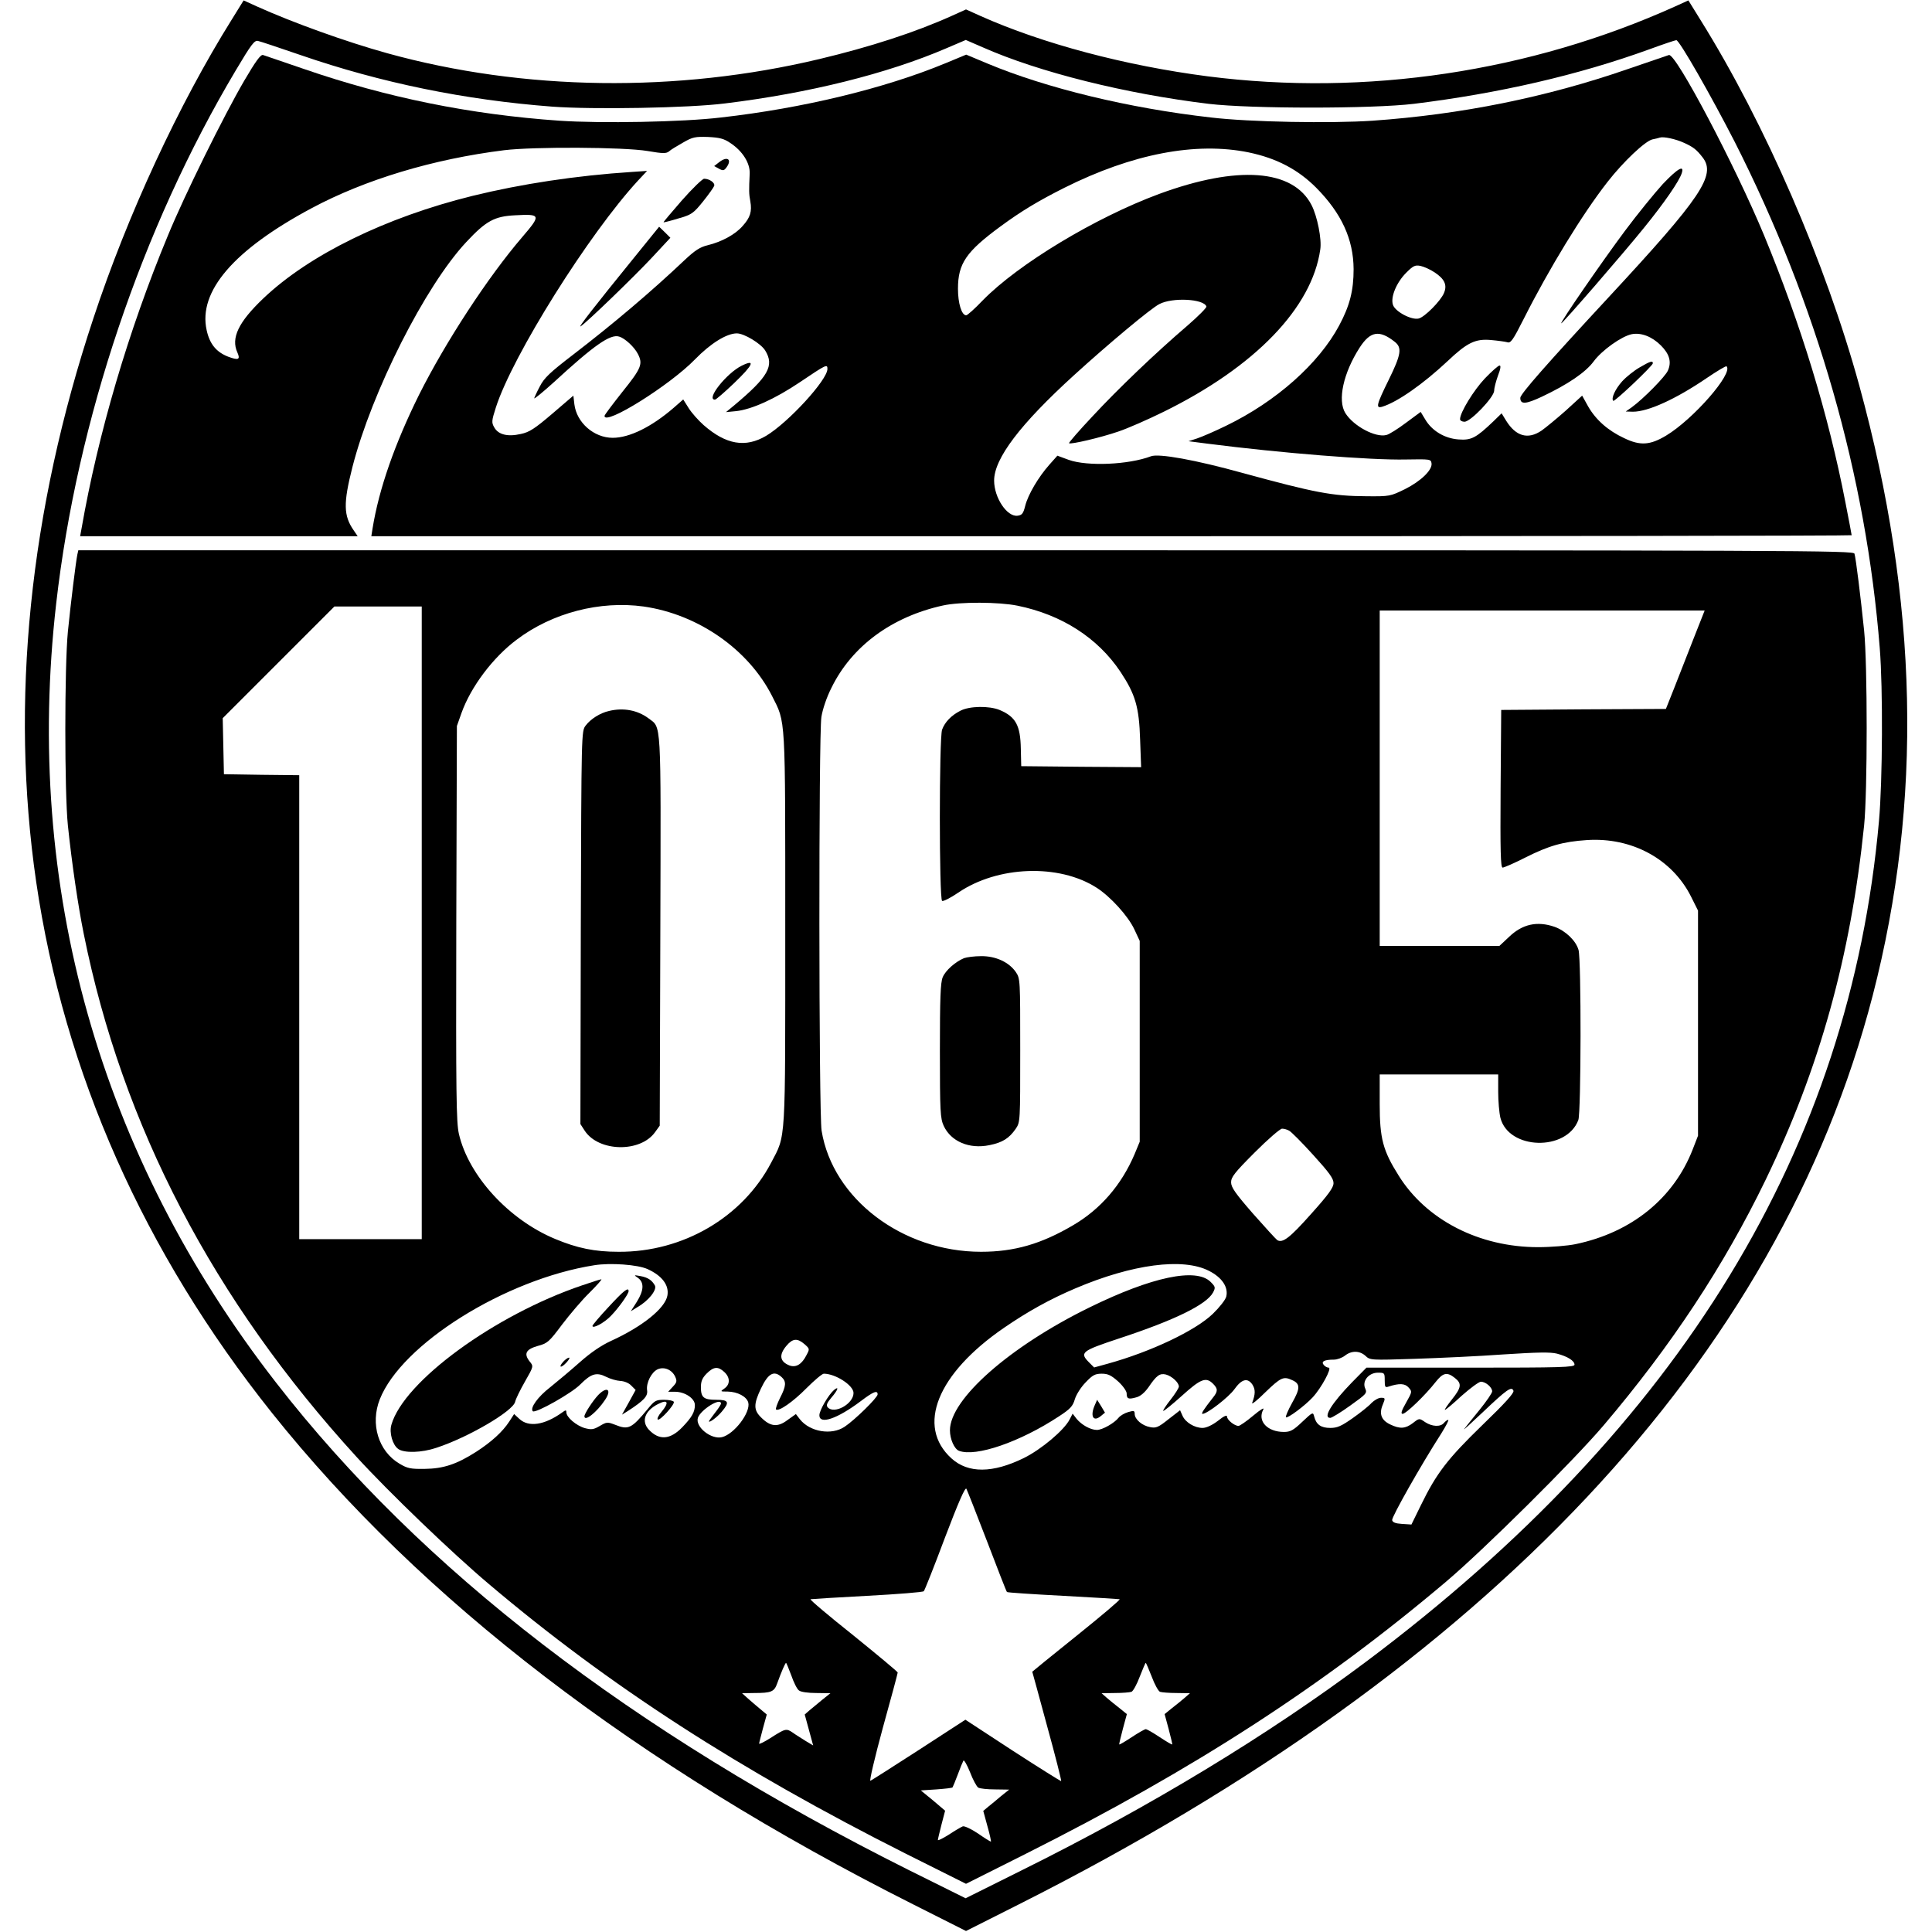
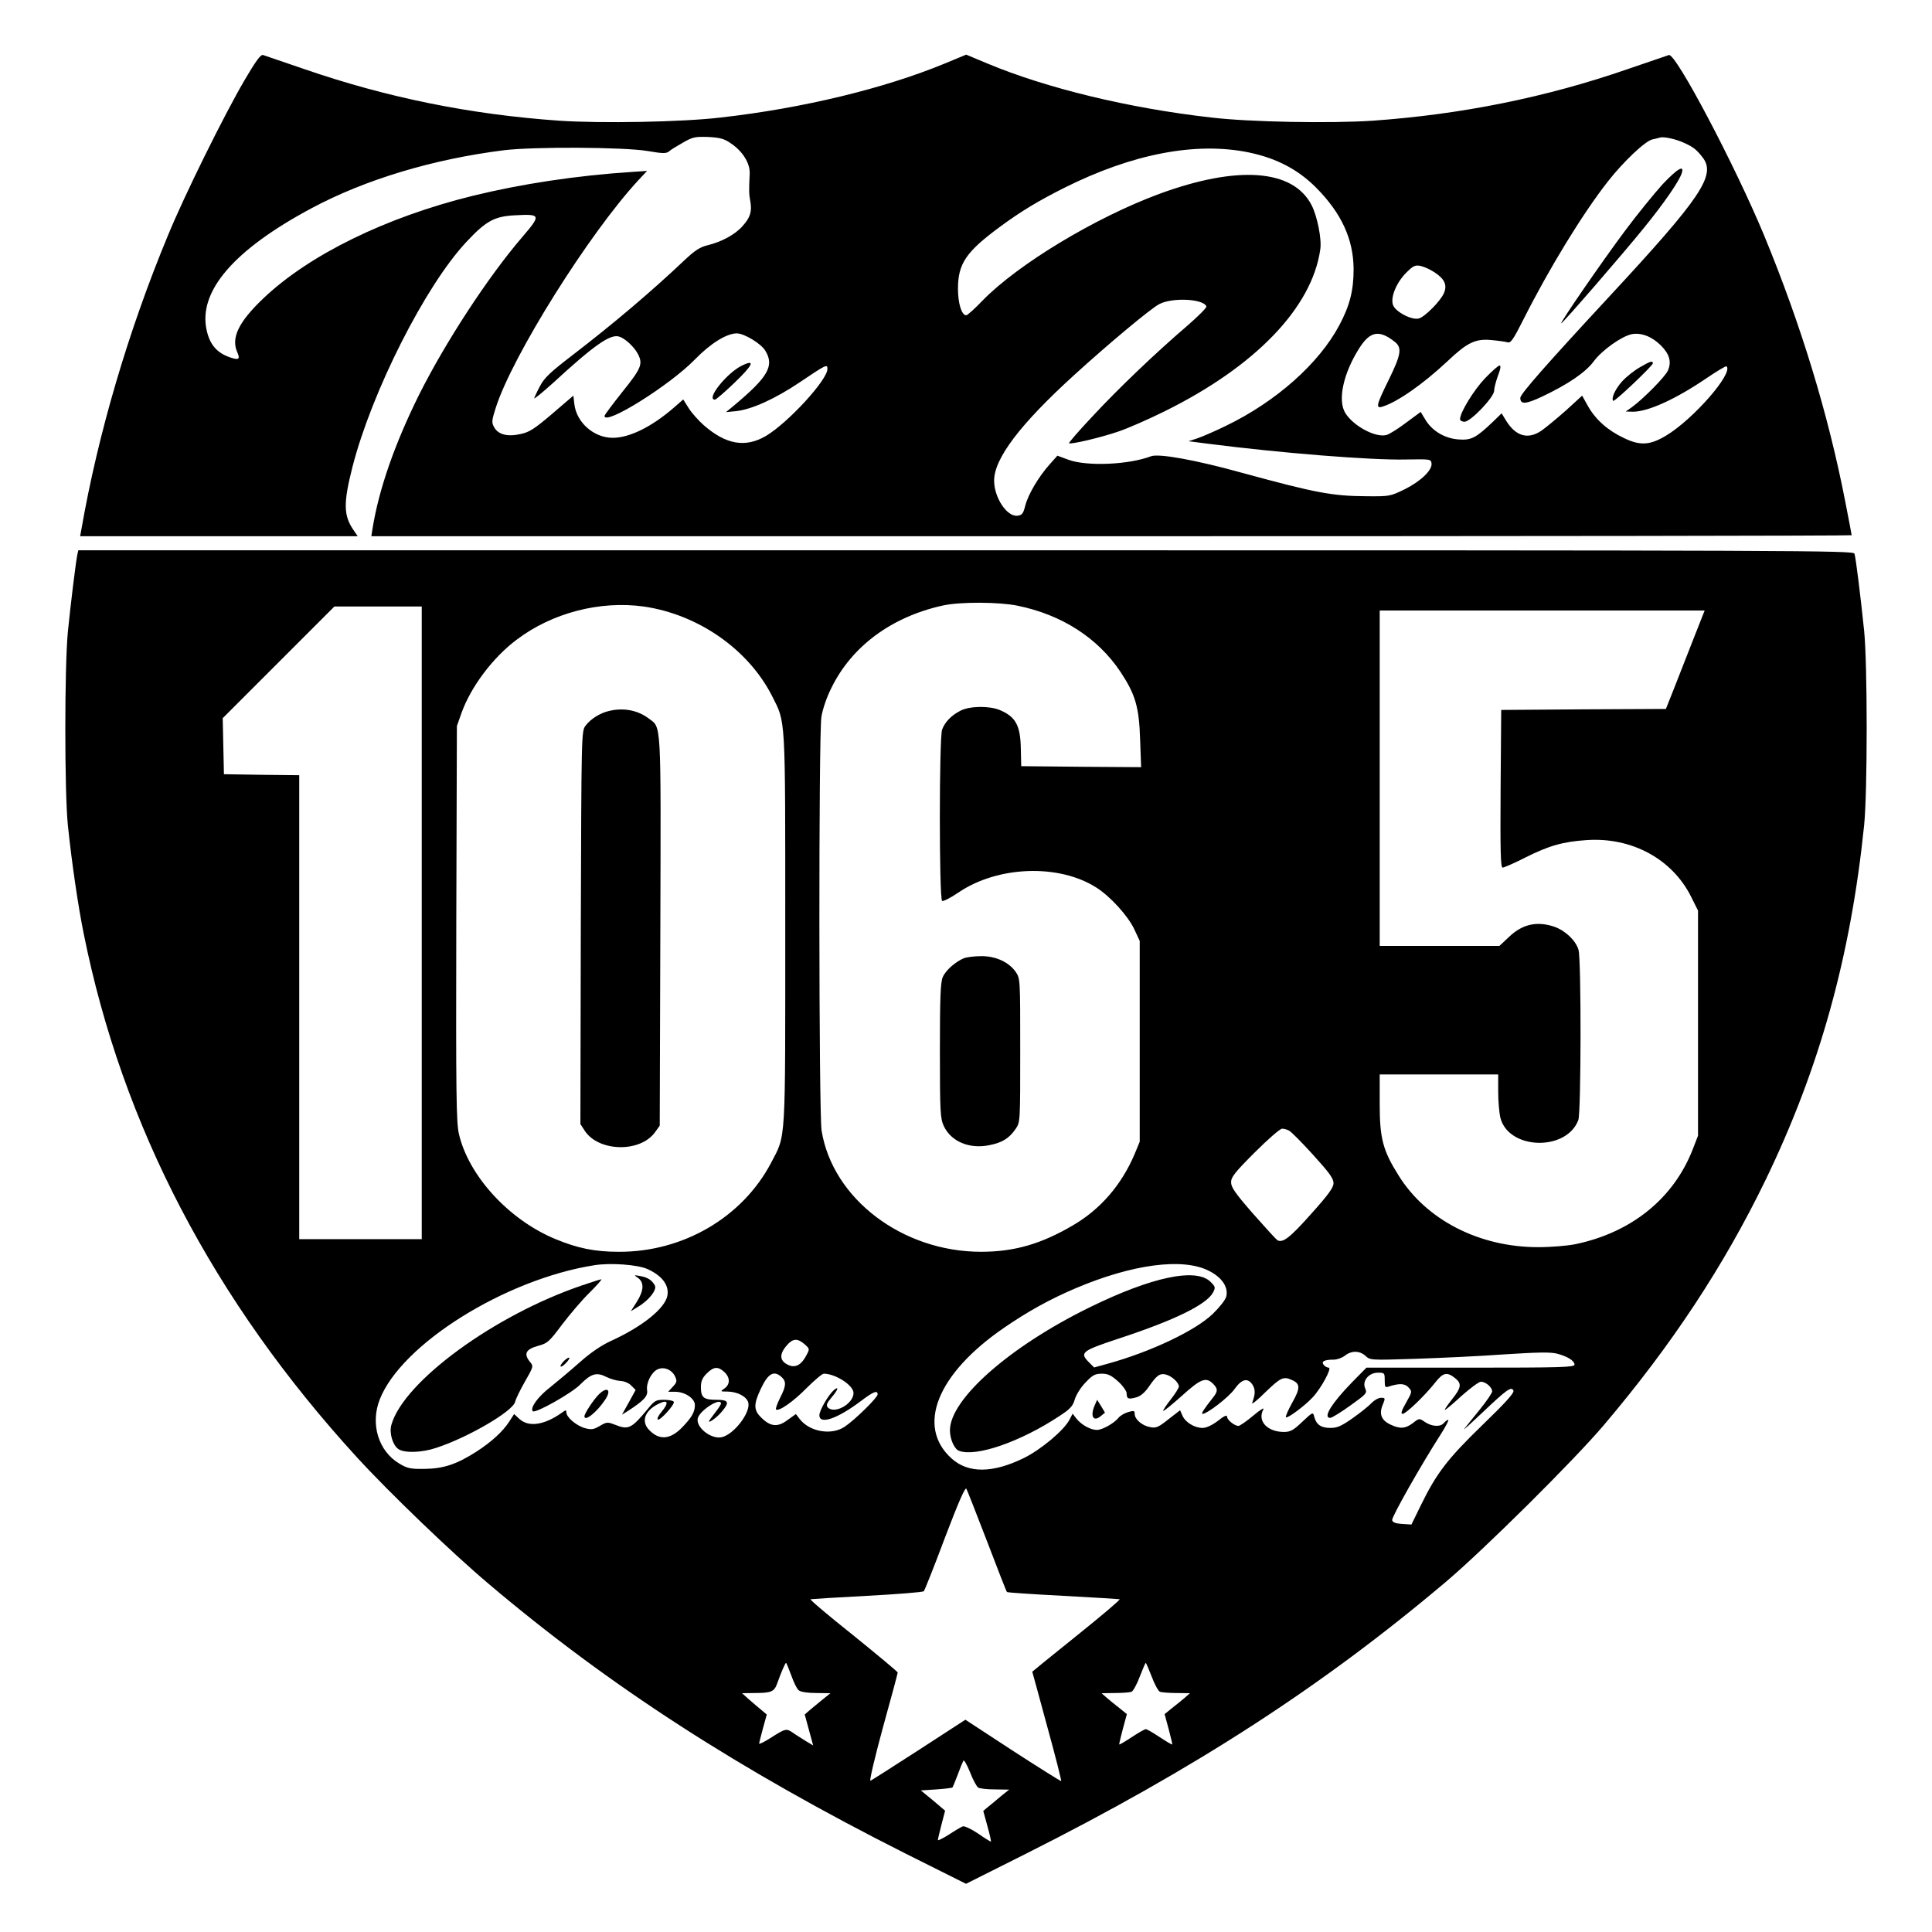
<svg xmlns="http://www.w3.org/2000/svg" version="1.0" width="962pt" height="962pt" viewBox="0 0 962 962" preserveAspectRatio="xMidYMid meet">
  <g transform="translate(0,962) scale(0.1,-0.1)" fill="#000000" stroke="none">
-     <path d="M1153 9521 c-263 -421 -518 -971 -688 -1486 -319 -961 -415 -1910 -285 -2805 139 -951 536 -1845 1174 -2645 744 -932 1815 -1754 3192 -2447 l264 -133 264 133 c2338 1178 3782 2715 4251 4526 249 964 228 1960 -67 3036 -167 609 -469 1305 -791 1821 l-60 97 -66 -30 c-723 -326 -1541 -449 -2328 -348 -409 53 -821 162 -1132 301 l-71 32 -71 -32 c-182 -82 -407 -155 -659 -215 -708 -169 -1473 -159 -2152 29 -205 57 -467 151 -649 233 l-66 30 -60 -97z m343 -175 c403 -139 820 -224 1254 -257 203 -15 679 -7 860 16 418 51 808 148 1103 275 l96 41 83 -36 c282 -125 713 -232 1126 -282 210 -25 814 -25 1022 0 423 52 819 143 1174 272 68 25 128 45 133 45 15 0 171 -273 290 -505 410 -808 655 -1663 723 -2524 16 -200 14 -657 -4 -859 -145 -1629 -987 -3011 -2551 -4184 -490 -367 -1076 -723 -1724 -1044 l-273 -136 -282 140 c-1383 692 -2428 1496 -3151 2427 -880 1132 -1257 2469 -1095 3882 104 910 426 1866 893 2651 78 131 94 153 112 148 11 -2 106 -34 211 -70z" />
    <path d="M1216 9218 c-101 -173 -298 -571 -380 -771 -197 -474 -348 -988 -430 -1459 l-7 -38 691 0 691 0 -19 28 c-52 74 -53 136 -7 317 96 374 362 901 567 1120 98 105 140 128 243 133 129 7 130 2 35 -109 -170 -198 -381 -521 -513 -784 -121 -244 -200 -469 -232 -667 l-6 -38 3686 0 c2027 0 3685 2 3685 5 0 3 -14 76 -31 163 -85 439 -222 887 -405 1330 -144 347 -440 909 -474 898 -8 -3 -100 -34 -205 -70 -407 -141 -829 -226 -1270 -257 -206 -14 -613 -7 -805 16 -408 46 -820 146 -1114 269 l-105 44 -106 -44 c-303 -125 -708 -223 -1115 -269 -192 -23 -599 -30 -805 -16 -444 31 -858 115 -1270 257 -104 36 -197 67 -205 70 -12 4 -37 -31 -94 -128z m2422 -311 c59 -39 97 -99 95 -151 -4 -84 -4 -102 3 -138 9 -51 0 -81 -38 -123 -36 -42 -104 -79 -174 -96 -38 -9 -64 -26 -114 -73 -169 -160 -356 -318 -555 -471 -116 -89 -145 -116 -167 -159 -15 -28 -27 -55 -28 -59 0 -5 44 31 98 80 200 184 281 241 325 227 28 -8 75 -51 93 -86 26 -50 18 -71 -76 -188 -49 -62 -90 -116 -90 -121 0 -51 326 153 451 282 77 79 157 129 208 129 36 0 119 -50 141 -85 47 -76 16 -131 -155 -274 l-40 -33 52 5 c77 9 191 60 316 144 132 89 137 91 137 66 0 -55 -195 -267 -305 -333 -103 -61 -200 -44 -311 53 -26 23 -60 61 -75 85 l-27 43 -48 -42 c-110 -95 -220 -149 -303 -149 -94 0 -180 76 -191 167 l-5 43 -105 -90 c-88 -75 -114 -92 -157 -101 -66 -15 -112 -3 -132 33 -14 24 -13 33 8 99 83 259 465 867 709 1131 l44 47 -74 -5 c-279 -18 -553 -60 -794 -119 -434 -107 -815 -294 -1043 -511 -123 -117 -162 -197 -129 -269 16 -36 5 -40 -46 -21 -59 23 -92 63 -107 132 -43 193 135 400 522 607 267 143 606 245 959 289 147 18 596 16 715 -4 76 -13 92 -13 106 -2 8 8 40 27 70 44 48 28 61 30 125 28 57 -3 79 -8 112 -31z m4747 2 c46 -21 62 -33 93 -73 68 -88 -6 -198 -468 -696 -306 -330 -440 -482 -440 -501 0 -34 27 -32 108 6 129 61 217 121 257 175 41 56 140 126 190 136 47 9 101 -12 145 -56 43 -43 54 -82 35 -125 -12 -29 -121 -140 -180 -183 l-30 -21 36 -1 c75 0 212 62 365 166 53 36 98 63 101 60 35 -34 -166 -264 -301 -345 -80 -48 -129 -51 -208 -13 -82 38 -142 92 -180 158 l-30 54 -81 -74 c-45 -40 -100 -85 -121 -100 -68 -46 -128 -29 -177 50 l-22 36 -41 -40 c-87 -83 -110 -95 -174 -90 -69 5 -132 43 -165 99 l-23 38 -73 -54 c-40 -30 -84 -58 -98 -61 -54 -14 -163 44 -204 109 -40 64 -10 200 71 326 53 82 98 90 175 29 37 -29 32 -63 -30 -189 -62 -126 -66 -144 -32 -134 75 23 202 112 324 226 98 93 139 113 217 106 34 -3 70 -8 81 -11 17 -6 28 9 82 116 126 250 292 522 418 683 78 100 187 203 223 211 15 3 32 7 37 9 18 6 79 -7 120 -26z m-2167 -48 c139 -29 245 -85 335 -175 127 -128 186 -257 187 -406 0 -107 -19 -182 -72 -281 -101 -189 -313 -378 -563 -499 -55 -27 -120 -55 -144 -63 l-43 -14 93 -12 c366 -47 816 -83 989 -79 121 2 125 2 128 -19 5 -33 -53 -89 -133 -129 -72 -35 -75 -36 -190 -35 -172 1 -255 17 -618 116 -234 65 -418 98 -456 83 -111 -42 -316 -51 -409 -18 l-57 21 -40 -45 c-55 -62 -106 -149 -120 -204 -10 -40 -16 -47 -39 -50 -52 -6 -116 90 -116 175 0 110 130 281 398 525 168 153 384 334 425 354 65 34 221 26 234 -12 2 -6 -40 -48 -94 -95 -160 -137 -346 -315 -474 -453 -66 -70 -118 -130 -116 -133 8 -7 158 28 245 58 48 16 150 61 227 99 455 224 738 518 779 808 8 51 -15 165 -43 220 -92 180 -369 200 -760 56 -316 -117 -700 -348 -878 -530 -39 -41 -76 -74 -82 -74 -23 0 -41 60 -41 132 0 126 41 185 211 310 106 78 190 128 319 193 338 169 654 230 918 176z m925 -597 c50 -33 64 -63 47 -103 -16 -39 -96 -120 -126 -127 -35 -9 -117 34 -128 68 -13 38 17 111 66 160 35 35 44 39 71 34 18 -4 49 -18 70 -32z" />
-     <path d="M3579 8811 l-23 -18 24 -13 c20 -11 25 -10 37 6 30 41 4 59 -38 25z" />
-     <path d="M3396 8623 c-52 -60 -94 -109 -92 -110 1 -1 34 7 73 19 67 19 75 25 123 84 28 35 53 70 56 78 6 15 -23 36 -50 36 -8 0 -58 -48 -110 -107z" />
-     <path d="M3158 8338 c-203 -250 -282 -352 -267 -343 28 17 262 243 353 340 l94 101 -28 28 -28 27 -124 -153z" />
    <path d="M3693 7799 c-75 -37 -180 -169 -133 -169 5 0 48 37 96 83 94 90 108 121 37 86z" />
    <path d="M8279 8703 c-39 -43 -125 -148 -189 -234 -114 -153 -325 -459 -316 -459 7 0 309 348 413 477 100 123 175 232 187 271 14 43 -21 23 -95 -55z" />
    <path d="M8165 7791 c-28 -16 -67 -47 -88 -70 -34 -38 -56 -85 -44 -97 6 -6 197 175 197 187 0 14 -12 11 -65 -20z" />
    <path d="M7394 7736 c-56 -59 -124 -170 -124 -203 0 -7 10 -13 22 -13 31 0 148 123 148 155 0 14 9 47 19 75 13 33 15 50 8 50 -7 0 -39 -29 -73 -64z" />
    <path d="M385 6858 c-7 -34 -32 -234 -47 -383 -17 -175 -17 -800 0 -965 20 -191 51 -402 79 -540 192 -955 646 -1825 1359 -2605 161 -176 475 -478 659 -633 599 -507 1245 -924 2077 -1343 l298 -149 297 149 c842 423 1478 835 2093 1355 189 160 637 604 786 780 336 396 597 791 805 1220 269 556 424 1114 491 1766 17 166 17 803 0 970 -17 165 -41 361 -48 383 -5 16 -224 17 -4424 17 l-4420 0 -5 -22z m4682 -254 c220 -45 399 -160 512 -329 74 -112 93 -174 98 -338 l5 -137 -298 2 -299 3 -2 86 c-2 117 -25 160 -106 194 -52 21 -149 20 -195 -4 -45 -23 -77 -56 -91 -94 -15 -40 -15 -843 0 -853 6 -3 42 15 80 41 196 134 502 145 689 25 69 -44 157 -141 188 -207 l27 -58 0 -500 0 -500 -26 -63 c-65 -152 -169 -273 -306 -353 -158 -93 -292 -132 -458 -132 -392 0 -739 264 -794 603 -14 87 -15 1969 -1 2060 6 38 26 98 50 145 101 207 300 354 555 410 85 19 279 18 372 -1z m-1862 -4 c271 -39 521 -213 639 -445 69 -137 66 -84 66 -1160 0 -1082 4 -1023 -70 -1164 -143 -273 -440 -446 -760 -444 -119 0 -206 18 -316 64 -231 96 -431 315 -479 523 -13 58 -15 193 -13 1049 l3 982 23 65 c47 131 157 277 275 365 177 134 415 195 632 165z m-1105 -1575 l0 -1575 -305 0 -305 0 0 1155 0 1155 -187 2 -188 3 -3 140 -3 139 278 278 278 278 217 0 218 0 0 -1575z m6330 1408 c-32 -82 -75 -192 -96 -245 l-39 -98 -410 -2 -410 -3 -3 -392 c-2 -311 0 -393 10 -393 7 0 58 22 113 50 117 59 187 79 306 87 224 15 425 -94 519 -281 l35 -70 0 -560 0 -561 -26 -67 c-95 -245 -305 -415 -584 -473 -38 -8 -122 -15 -186 -15 -293 0 -557 135 -695 357 -78 124 -94 184 -94 356 l0 147 295 0 295 0 0 -86 c0 -47 5 -105 11 -130 41 -160 329 -168 388 -11 14 37 15 798 1 847 -13 46 -64 95 -119 115 -87 30 -161 14 -228 -51 l-47 -44 -298 0 -298 0 0 835 0 835 809 0 809 0 -58 -147z m-2011 -2443 c10 -5 64 -59 120 -121 79 -87 101 -117 101 -140 0 -22 -24 -56 -112 -154 -105 -118 -141 -146 -168 -130 -6 4 -60 63 -121 132 -88 101 -109 131 -109 156 0 26 18 49 118 149 65 65 126 118 136 118 9 0 25 -4 35 -10z m-3195 -689 c73 -33 109 -81 99 -133 -12 -63 -125 -154 -281 -225 -48 -22 -101 -58 -155 -106 -45 -40 -112 -96 -148 -125 -61 -47 -101 -103 -86 -119 13 -12 196 91 237 134 53 53 80 62 129 37 20 -10 51 -19 69 -20 20 -1 43 -10 55 -23 l22 -22 -34 -62 -34 -61 29 18 c80 52 101 74 96 104 -5 37 22 90 53 104 32 14 71 -2 87 -37 10 -22 8 -29 -12 -50 l-23 -25 34 0 c49 0 99 -33 99 -66 0 -35 -15 -61 -63 -111 -60 -62 -115 -66 -166 -12 -39 42 -21 94 46 128 49 25 56 8 17 -39 -15 -17 -23 -34 -19 -38 9 -10 87 76 80 88 -3 6 -26 10 -49 10 -40 0 -47 -4 -81 -46 -81 -98 -96 -105 -163 -78 -37 14 -41 14 -75 -6 -31 -18 -41 -20 -75 -11 -42 12 -92 54 -92 79 0 12 -3 12 -22 -2 -87 -62 -166 -74 -212 -31 l-26 24 -24 -37 c-33 -51 -89 -102 -165 -151 -97 -62 -163 -84 -256 -85 -70 -1 -86 2 -126 26 -105 62 -146 198 -98 320 108 275 624 598 1068 668 81 13 216 3 265 -19z m2796 -9 c65 -33 97 -81 86 -128 -4 -16 -33 -53 -67 -86 -87 -84 -309 -189 -522 -248 l-69 -19 -24 24 c-50 50 -40 58 147 120 280 92 436 169 469 229 13 25 12 29 -12 53 -72 72 -293 25 -603 -127 -398 -195 -695 -457 -695 -612 0 -44 22 -93 45 -102 84 -32 304 44 497 171 57 37 70 51 80 86 7 23 31 61 54 84 34 36 47 43 80 43 31 0 47 -8 82 -39 23 -21 42 -48 42 -59 0 -27 8 -31 47 -20 21 5 42 23 62 51 40 59 56 70 86 63 30 -8 65 -40 65 -60 0 -7 -19 -37 -41 -65 -23 -29 -39 -54 -37 -56 2 -3 44 31 93 75 94 85 120 95 155 60 25 -25 25 -38 -1 -70 -44 -56 -60 -80 -51 -80 23 0 130 83 158 122 37 52 66 59 90 24 16 -25 15 -48 -1 -91 -4 -11 26 13 66 53 77 74 90 80 133 60 41 -18 41 -41 0 -113 -20 -36 -34 -69 -31 -72 8 -7 94 57 133 99 43 46 98 148 80 148 -7 0 -19 6 -25 14 -14 17 4 26 51 26 16 0 41 9 55 20 33 26 73 25 102 -1 23 -22 27 -22 245 -15 121 4 321 13 443 22 170 11 233 12 265 4 54 -14 88 -36 88 -55 0 -13 -68 -15 -518 -15 l-518 0 -71 -72 c-102 -105 -148 -178 -109 -178 7 0 52 27 99 61 81 58 85 62 75 85 -17 37 17 79 63 79 33 0 34 -1 34 -38 0 -34 2 -37 20 -31 52 17 81 16 99 -5 18 -20 18 -21 -13 -76 -23 -40 -27 -55 -17 -55 17 0 114 94 164 158 37 47 57 52 96 21 36 -28 33 -48 -15 -108 -22 -28 -38 -51 -34 -51 4 0 41 31 83 70 43 38 86 70 96 70 24 0 56 -28 56 -48 0 -8 -28 -49 -62 -91 -34 -42 -69 -85 -77 -96 -9 -11 32 26 91 82 121 115 145 132 154 108 4 -11 -42 -62 -155 -171 -173 -168 -228 -239 -306 -399 l-47 -96 -47 3 c-33 2 -47 8 -49 19 -3 15 144 275 245 432 23 37 39 67 34 67 -5 0 -14 -7 -21 -15 -17 -21 -59 -19 -94 4 -29 20 -29 20 -61 -5 -37 -28 -64 -30 -112 -7 -45 21 -57 53 -38 98 14 34 13 35 -9 35 -12 0 -33 -12 -47 -26 -13 -15 -55 -48 -93 -75 -57 -40 -77 -49 -112 -49 -47 0 -70 17 -80 56 -6 24 -7 24 -60 -26 -44 -42 -59 -50 -91 -50 -82 0 -133 54 -103 111 8 13 -12 2 -50 -30 -33 -28 -67 -51 -73 -51 -20 0 -57 30 -57 46 0 10 -15 4 -46 -21 -29 -22 -58 -35 -76 -35 -40 0 -86 28 -100 61 l-12 27 -58 -45 c-50 -40 -62 -45 -91 -39 -40 7 -77 39 -77 66 0 16 -4 17 -32 9 -18 -5 -40 -18 -48 -28 -21 -27 -81 -61 -108 -61 -32 0 -76 25 -101 55 l-20 26 -15 -29 c-27 -53 -141 -149 -228 -192 -155 -76 -277 -77 -360 -2 -177 160 -72 422 262 651 118 81 228 142 355 196 282 120 535 154 665 87z m-2014 -365 c26 -23 26 -24 10 -54 -23 -46 -52 -64 -85 -52 -48 19 -54 52 -15 98 31 37 54 39 90 8z m-399 -139 c29 -27 29 -61 1 -81 -23 -16 -22 -16 15 -16 50 -1 95 -25 103 -55 12 -49 -70 -157 -131 -172 -54 -13 -134 51 -120 96 13 40 115 104 115 71 0 -4 -13 -25 -30 -46 -16 -21 -30 -40 -30 -42 0 -10 41 20 64 48 40 47 35 59 -27 59 -63 0 -77 11 -77 63 0 29 7 46 29 68 35 35 57 36 88 7z m285 -25 c24 -22 23 -44 -8 -104 -14 -28 -23 -54 -20 -57 13 -12 85 38 152 106 39 39 78 72 86 72 58 0 148 -58 148 -96 0 -55 -97 -108 -129 -71 -8 10 -3 22 19 48 32 37 40 60 13 38 -27 -23 -73 -101 -73 -126 0 -48 89 -18 207 71 62 47 83 55 83 33 0 -16 -113 -127 -164 -161 -65 -44 -173 -26 -223 37 l-20 26 -42 -30 c-49 -37 -85 -33 -131 13 -38 37 -38 66 -1 144 36 76 65 92 103 57z m1023 -818 c52 -136 96 -250 99 -252 2 -3 127 -11 278 -19 150 -8 277 -16 283 -17 5 -2 -91 -83 -213 -181 -122 -98 -222 -179 -222 -180 0 0 34 -122 74 -271 41 -148 72 -272 70 -274 -1 -1 -109 66 -240 151 l-237 155 -231 -150 c-127 -82 -235 -151 -242 -154 -6 -2 22 117 62 264 41 147 74 271 74 275 0 4 -100 87 -221 185 -122 97 -218 178 -213 180 5 1 132 9 283 17 150 8 277 18 281 23 4 4 52 124 105 266 67 176 101 254 107 244 4 -8 51 -126 103 -262z m-975 -667 c12 -35 29 -69 38 -75 9 -8 46 -13 86 -13 l71 -1 -40 -32 c-21 -18 -50 -41 -64 -53 l-24 -21 21 -77 21 -77 -37 22 c-20 13 -50 31 -65 42 -32 22 -37 20 -112 -28 -30 -19 -55 -31 -55 -27 0 4 9 38 19 76 l19 69 -31 26 c-17 14 -45 38 -62 53 l-30 27 60 1 c86 0 100 6 115 48 20 56 40 102 44 102 2 0 13 -28 26 -62z m1795 -7 c14 -38 33 -72 41 -75 9 -3 46 -6 82 -6 l67 -1 -25 -22 c-14 -12 -43 -36 -64 -52 l-37 -30 20 -74 c11 -41 19 -76 18 -77 -2 -2 -30 15 -62 36 -33 22 -64 40 -70 40 -5 0 -37 -18 -70 -40 -32 -21 -60 -38 -62 -36 -1 1 7 36 18 77 l20 74 -37 30 c-21 16 -50 40 -64 52 l-25 22 67 1 c36 0 73 3 82 6 8 3 27 37 41 75 15 38 28 69 30 69 2 0 15 -31 30 -69z m-864 -552 c8 -5 46 -9 84 -9 l70 -1 -40 -32 c-21 -18 -50 -42 -64 -53 l-25 -21 21 -77 c12 -42 19 -76 17 -76 -3 0 -32 18 -65 41 -33 22 -67 38 -75 35 -8 -3 -39 -21 -69 -41 -30 -19 -55 -31 -55 -27 0 4 8 38 18 77 l18 69 -60 51 -61 50 77 5 c42 3 78 7 81 10 2 3 14 32 26 64 12 33 25 64 28 69 3 6 18 -20 33 -57 14 -37 33 -72 41 -77z" />
    <path d="M4800 4849 c-43 -18 -92 -61 -106 -95 -11 -26 -14 -104 -14 -366 0 -303 2 -337 19 -374 36 -78 128 -117 228 -96 65 13 98 34 131 82 22 33 22 36 22 390 0 354 0 357 -22 390 -34 49 -100 80 -173 79 -33 0 -71 -5 -85 -10z" />
    <path d="M3033 6080 c-45 -10 -92 -40 -117 -73 -21 -28 -21 -30 -24 -1006 l-2 -978 22 -34 c70 -105 277 -109 350 -6 l23 32 3 973 c3 1073 6 1005 -60 1056 -54 40 -124 53 -195 36z" />
    <path d="M3178 3256 c30 -23 28 -62 -7 -118 l-30 -47 34 21 c54 31 97 85 86 107 -15 27 -35 40 -72 47 -34 6 -34 6 -11 -10z" />
    <path d="M2899 3220 c-435 -147 -888 -478 -950 -694 -12 -40 6 -101 34 -121 30 -21 116 -19 190 6 159 52 382 183 392 229 3 14 25 59 49 101 43 75 43 76 24 99 -31 39 -20 61 39 78 49 13 57 20 122 107 38 50 99 122 136 158 37 37 64 67 59 67 -5 0 -48 -14 -95 -30z" />
-     <path d="M3031 3113 c-45 -48 -81 -91 -81 -95 0 -16 59 15 92 50 39 40 88 109 88 123 0 22 -24 3 -99 -78z" />
    <path d="M2805 2840 c-27 -30 -12 -34 15 -5 13 14 19 25 13 25 -5 0 -18 -9 -28 -20z" />
    <path d="M2978 2673 c-27 -29 -68 -92 -68 -105 0 -29 62 20 103 82 35 52 9 69 -35 23z" />
    <path d="M5452 2625 c-25 -55 -9 -87 28 -57 l22 18 -19 32 -20 32 -11 -25z" />
  </g>
</svg>